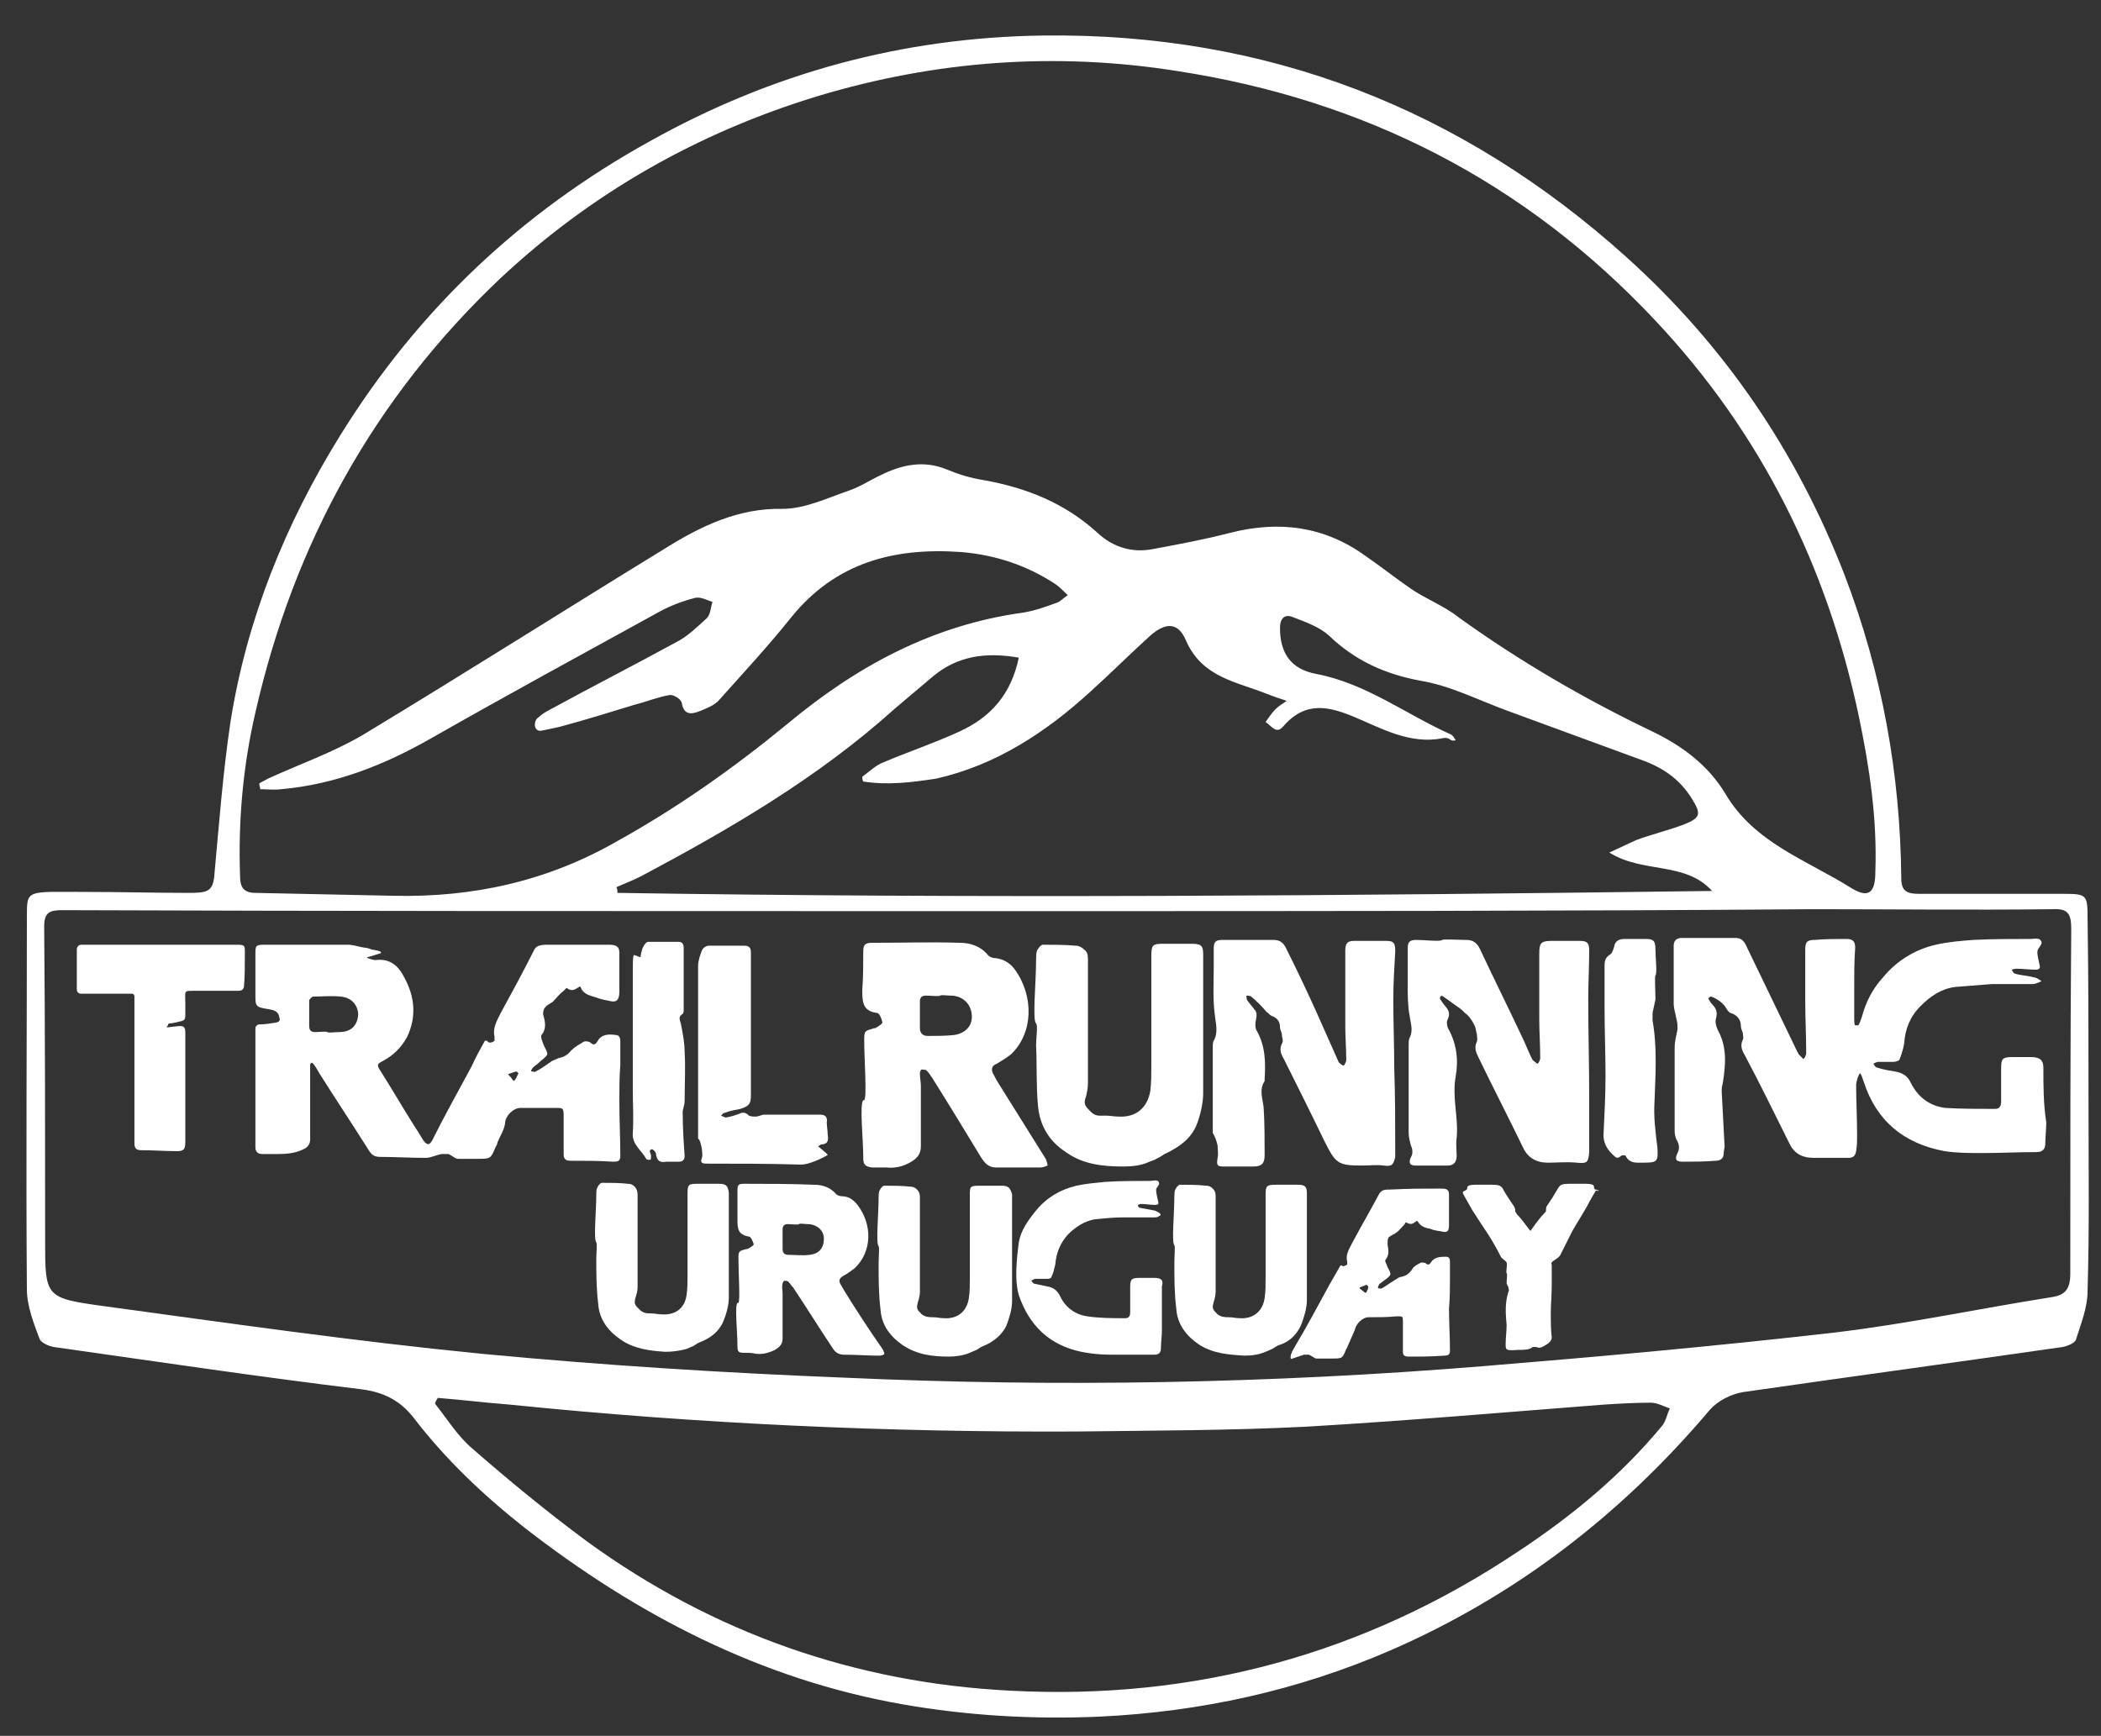
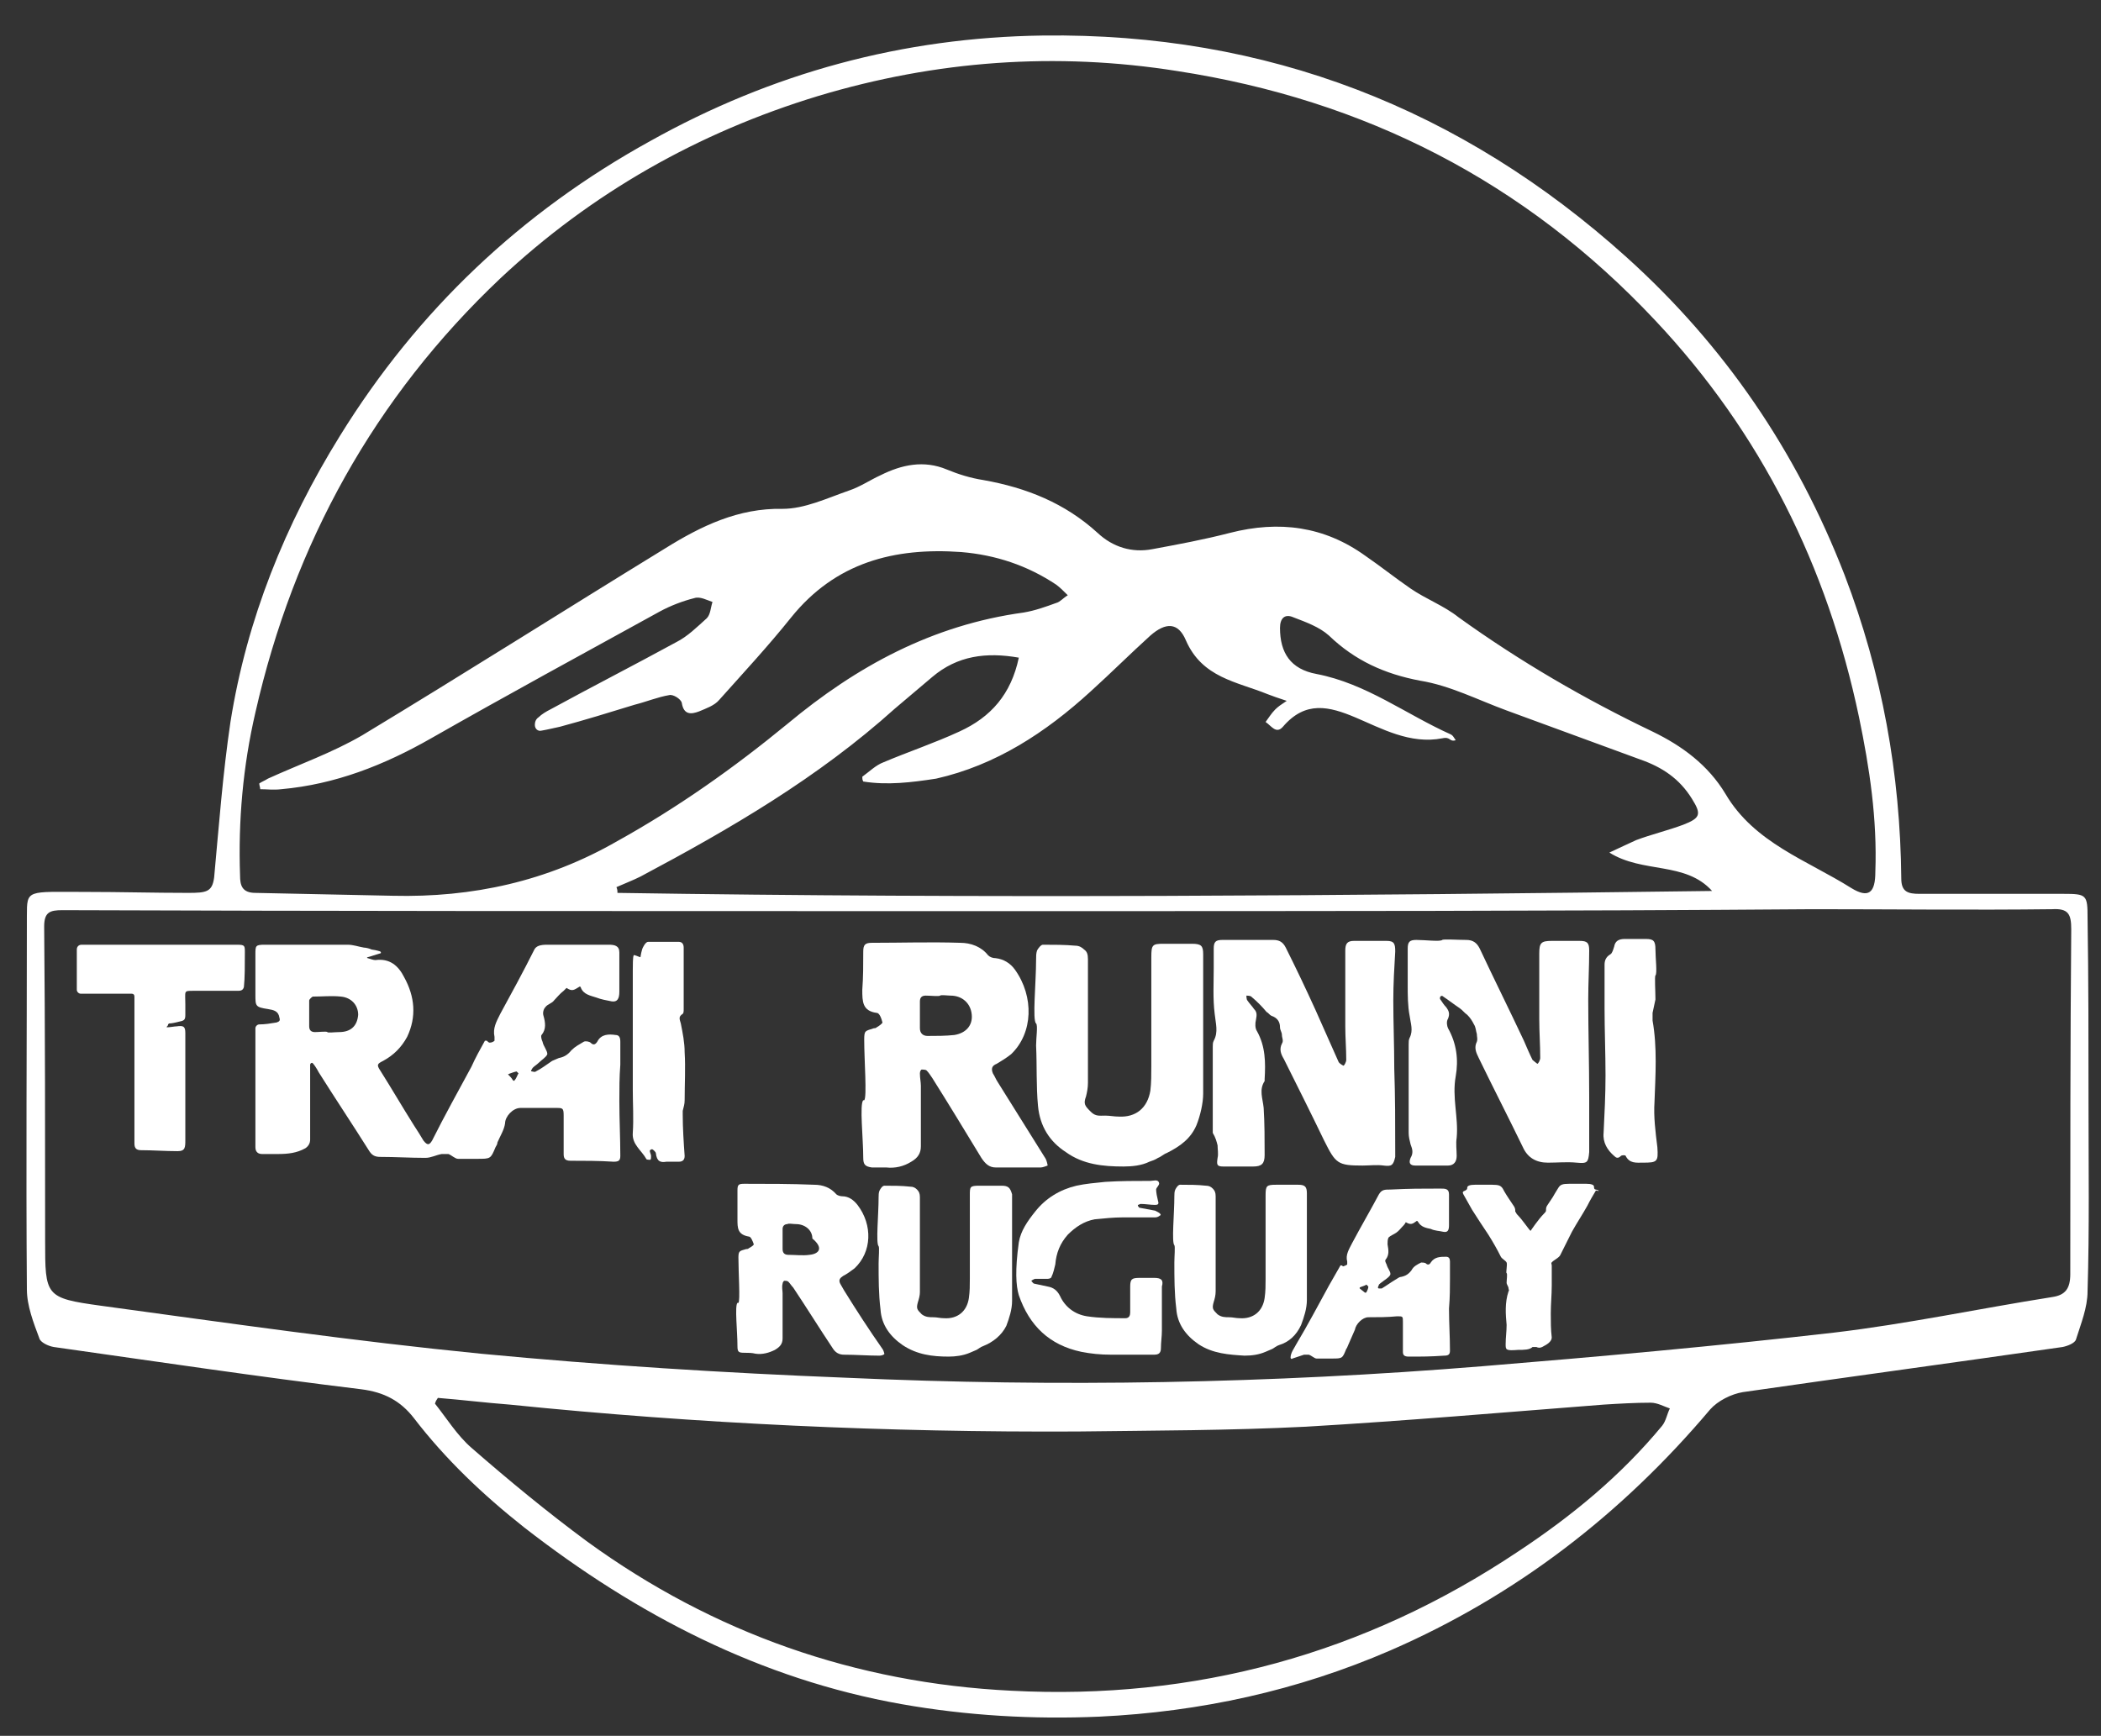
<svg xmlns="http://www.w3.org/2000/svg" version="1.1" id="Capa_1" x="0px" y="0px" viewBox="0 0 218.8 180.8" style="enable-background:new 0 0 218.8 180.8;" xml:space="preserve">
  <rect x="0" y="0" width="218.8" height="180.8" fill="#333333" stroke="none" />
  <style type="text/css">
	.st0{fill:#FFFFFF;}
</style>
  <path class="st0" d="M217.5,115c0,6.5,0.1,13-0.1,19.5c0,1.7-0.7,3.4-1.2,5c-0.1,0.4-0.9,0.7-1.4,0.8c-11.1,1.6-22.2,3.1-33.3,4.7  c-1.2,0.2-2.6,0.9-3.4,1.8c-9.2,10.9-20.2,19.4-33.3,25.1c-9.7,4.2-19.8,6.4-30.3,6.9c-6.9,0.3-13.8-0.1-20.6-1.3  c-14.7-2.6-27.6-9.3-39.3-18.4c-4.3-3.4-8.2-7.1-11.5-11.4c-1.4-1.8-3.1-2.7-5.5-3c-10.7-1.3-21.4-2.9-32-4.4  c-0.6-0.1-1.4-0.5-1.5-0.9c-0.6-1.6-1.3-3.4-1.3-5.1c-0.1-13,0-25.9,0-38.9c0-2.8,0-2.5,6.1-2.5c3.7,0,7.1,0.1,10.7,0.1  c1.9,0,2.5-0.1,2.7-1.6c0.5-5.4,0.9-10.8,1.7-16.2c1.7-10.7,5.7-20.6,11.4-29.8c8.1-13.1,18.9-23.3,32.3-30.7  C80.4,7.6,94,3.9,108.6,3.7c23.3-0.3,43.6,7.6,60.8,23.1c10.2,9.2,17.7,20.2,22.7,33.1c3.9,10.2,5.8,20.7,5.9,31.6  c0,1.4,0.7,1.6,1.9,1.6c5,0,10,0,15,0c2.4,0,2.5,0.1,2.5,2.5C217.5,102,217.5,108.5,217.5,115C217.5,115,217.5,115,217.5,115z   M27.1,82.2c0-0.2-0.1-0.4-0.1-0.6c0.3-0.2,0.6-0.3,0.9-0.5c3.3-1.5,6.7-2.7,9.8-4.5c10.6-6.4,21-13,31.6-19.5  c3.7-2.3,7.6-4.2,12.2-4.1c2.3,0,4.6-1.1,6.9-1.9c1.2-0.4,2.2-1.1,3.3-1.6c2.2-1.1,4.5-1.6,6.9-0.6c1.2,0.5,2.5,0.9,3.8,1.1  c4.5,0.8,8.5,2.4,11.9,5.5c1.6,1.5,3.6,2.1,5.7,1.7c2.7-0.5,5.4-1,8.1-1.7c5.1-1.3,9.8-0.7,14.1,2.4c1.6,1.1,3.1,2.3,4.7,3.4  c1.6,1.1,3.5,1.8,5,3c6.4,4.6,13.1,8.5,20.2,11.9c3.1,1.5,5.8,3.5,7.6,6.5c3,5.1,8.5,6.9,13.1,9.8c1.8,1.1,2.5,0.5,2.5-1.7  c0.2-5.5-0.6-10.8-1.7-16.1c-3.3-15.7-10.2-29.6-21.2-41.3c-13.6-14.5-30.3-23-49.8-26C110,5.4,97.5,6.3,85.2,10  c-12.5,3.8-23.6,10.1-33.1,19C39,41.4,30.6,56.6,26.6,74.2c-1.3,5.6-1.8,11.3-1.6,17c0,1,0.2,1.8,1.6,1.8c4.8,0.1,9.5,0.2,14.3,0.3  c8.3,0.2,16.1-1.5,23.4-5.7C70.6,84.1,76.4,80,82,75.4c7.2-6,15.1-10.3,24.6-11.6c1.2-0.2,2.3-0.6,3.4-1c0.4-0.1,0.7-0.5,1.2-0.8  c-0.5-0.5-0.8-0.8-1.2-1.1c-3-2-6.3-3.1-9.9-3.4c-7-0.5-13.1,1.1-17.7,6.8c-2.4,3-5,5.8-7.5,8.6c-0.5,0.6-1.4,0.9-2.1,1.2  c-0.8,0.3-1.6,0.4-1.8-0.9c-0.1-0.4-0.9-0.9-1.3-0.8c-1.2,0.2-2.4,0.7-3.6,1c-2.6,0.8-5.2,1.6-7.8,2.3c-0.5,0.1-1.3,0.3-1.9,0.4  c-0.4,0.1-0.7-0.2-0.7-0.6l0,0c0-0.3,0.1-0.6,0.4-0.8c0.3-0.3,0.8-0.6,1.2-0.8c4.4-2.4,8.7-4.6,13.1-7c1.2-0.6,2.2-1.6,3.2-2.5  c0.4-0.4,0.4-1.1,0.6-1.7c-0.6-0.2-1.3-0.6-1.9-0.4c-1.2,0.3-2.5,0.8-3.6,1.4c-8,4.4-15.9,8.7-23.8,13.2c-4.9,2.8-10,4.8-15.6,5.3  C28.5,82.3,27.8,82.2,27.1,82.2z M110.2,94.9C110.2,94.9,110.2,94.9,110.2,94.9c-6.7,0-13.4,0-20.2,0c-27.8,0-55.7,0-83.5-0.1  c-1.3,0-1.9,0.2-1.9,1.7c0.1,10.9,0.1,21.8,0.1,32.7c0,5.8,0,6,5.8,6.8c13.2,1.8,26.4,3.7,39.6,5c12.6,1.2,25.3,2,38,2.5  c22.1,1,44.2,0.6,66.3-1.2c12.2-1,24.4-2.1,36.6-3.5c7.6-0.9,15.1-2.5,22.7-3.7c1.4-0.2,1.9-0.9,1.9-2.4c0-12,0-23.9,0.1-35.9  c0-1.6-0.3-2.2-2-2.1c-8.3,0.1-16.6,0-24.9,0C162.5,94.9,136.3,94.9,110.2,94.9z M45.6,145.6c-0.2,0.3-0.2,0.3-0.3,0.6  c1.2,1.5,2.3,3.3,3.8,4.6c3.9,3.4,7.9,6.7,12.1,9.8c13.1,9.5,27.9,14.7,44.1,15.5c19.1,1,36.8-3.8,52.8-14.5  c5.6-3.7,10.7-7.9,15-13.1c0.4-0.5,0.5-1.2,0.8-1.8c-0.6-0.2-1.3-0.6-2-0.6c-1.6,0-3.3,0.1-4.9,0.2c-10.3,0.8-20.7,1.7-31,2.3  c-7.9,0.4-15.9,0.4-23.8,0.5c-19.7,0.1-39.5-0.8-59.1-2.8C50.5,146.1,48.1,145.8,45.6,145.6z M89.9,81.4c-0.1-0.2-0.1-0.3-0.1-0.5  c0.7-0.5,1.4-1.2,2.2-1.5c2.6-1.1,5.3-2,7.9-3.2c3.3-1.5,5.4-3.9,6.2-7.7c-3.4-0.6-6.4-0.2-9,2c-1.3,1.1-2.6,2.2-3.9,3.3  c-8,7.2-17.1,12.5-26.5,17.5c-0.8,0.4-1.6,0.7-2.5,1.1c0.1,0.3,0.1,0.3,0.1,0.6c38,0.6,76,0.3,114-0.2c-2.8-3.1-7.2-1.8-10.7-4  c1.1-0.5,1.9-0.9,2.8-1.3c1.6-0.6,3.3-1,4.9-1.6c1.8-0.7,1.9-1.1,0.9-2.7c-1.3-2.1-3.1-3.3-5.4-4.1c-4.6-1.7-9.3-3.4-13.9-5.1  c-3-1.1-5.9-2.6-9-3.1c-3.7-0.7-6.8-2.1-9.5-4.7c-1-0.9-2.4-1.4-3.7-1.9c-0.9-0.4-1.4,0.1-1.4,1.1c0,2.6,1.1,4.3,3.8,4.8  c5.2,1,9.3,4.2,14,6.3c0.2,0.1,0.3,0.3,0.5,0.6c-0.7,0.2-0.5-0.4-1.4-0.2c-6.7,1.3-11.9-6.7-16.6-1.2c-0.7,0.8-1.2-0.1-1.8-0.5  c0.3-0.4,0.6-0.9,1-1.3c0.3-0.3,0.6-0.5,1.2-0.9c-0.9-0.3-1.5-0.5-2-0.7c-3.2-1.3-6.8-1.7-8.5-5.6c-0.8-1.9-2.1-1.9-3.7-0.5  c-2.1,1.9-4.1,3.9-6.2,5.8c-4.7,4.3-9.9,7.7-16.1,9.1C94.9,81.5,92.4,81.8,89.9,81.4z" />
  <g>
    <g>
-       <path class="st0" d="M212.8,111.2c0-0.8-0.4-1.1-1.3-1.1c-0.6,0-1.3,0-1.9,0c-1.1,0-1.2,0.2-1.2,1.2c0,1.1,0,2.3,0,3.4    c0,0.4-0.1,0.8-0.6,0.8c-1.7,0-3.5,0-5.2-0.1c-1.7-0.2-2.9-1.2-3.6-2.6c-0.3-0.7-0.9-1.1-1.7-1.2c-0.6-0.1-1.2-0.2-1.8-0.4    c-0.2,0-0.4-0.4-0.4-0.4c0,0,0.3-0.2,0.5-0.2c0.5,0,1.1,0,1.6,0c0.2,0,0.5-0.1,0.6-0.2c0.2-0.5,0.4-1.1,0.5-1.7    c0.1-1.5,0.6-2.8,1.7-3.9c1-1,2.1-1.8,3.6-2c1.2-0.1,2.5-0.2,3.8-0.3c1.4,0,2.9,0,4.3,0c0.3,0,0.9-0.3,0.9-0.3    c0,0-0.5-0.4-0.8-0.4c-0.7-0.2-1.4-0.2-2-0.4c-0.1,0-0.3-0.4-0.3-0.4c0,0,0.3-0.1,0.5-0.1c0.7,0,1.3,0.1,2,0.1    c0.4,0,0.5-0.2,0.4-0.5c-0.1-0.5-0.3-1.2-0.2-1.5c0-0.2,0.5-0.6,0.4-0.9c-0.2-0.5-0.7-0.3-1.1-0.3c-2,0-4,0-6,0.1    c-1.3,0.1-2.6,0.2-3.9,0.5c-2.2,0.5-4.1,1.7-5.5,3.4c-1.1,1.2-1.8,2.6-2.2,4.1c-0.1,0.3-0.3,0.9-0.4,0.9c0,0-0.2,0-0.3,0    c-0.1-0.1-0.1-0.4-0.1-0.7c0-1.1,0-2.2,0-3.3c0-1.4,0-2.7,0.1-4.1c0-0.6-0.2-0.9-0.9-0.9c-1.1,0-2.2,0-3.3,0.1c-0.8,0-1,0.2-1,1    c0,1.8,0,3.6,0,5.4c0,1.8,0.1,3.6,0.1,5.4c0,0.2-0.2,0.6-0.3,0.6c0,0-0.3-0.3-0.5-0.5c0,0,0-0.1-0.1-0.2    c-1.8-3.7-3.6-7.5-5.4-11.2c-0.2-0.4-0.5-0.7-1-0.7c-1.9,0-3.8,0-5.7,0c-0.5,0-0.8,0.3-0.8,0.8c0,2,0,4,0,6c0,0.6,0.2,1.1,0.3,1.7    c0.1,0.3,0.1,0.7,0.1,1c-0.1,0.6-0.3,1.2-0.3,1.9c0,2.9,0,5.8,0,8.7c0,0.4,0.1,0.8,0.3,1.1c0.2,0.4,0.2,0.8,0,1.2    c-0.3,0.6-0.2,0.9,0.5,0.9c1.2,0,2.3,0,3.5-0.1c0.5,0,0.8-0.3,0.8-0.7c0-0.3,0.1-0.6,0.1-0.8c-0.1-1.9-0.2-3.8-0.3-5.7    c0-0.3,0-0.5,0.1-0.8c0.3-1.9,0.5-3.8-0.5-5.6c-0.2-0.4-0.3-0.9-0.2-1.2c0.2-0.7,0-1.1-0.4-1.5c-0.2-0.2-0.4-0.6-0.4-0.6    c0,0,0.2-0.2,0.2-0.2c0.3,0,1.2,0.5,1.6,1.1c0.1,0.2,0.3,0.5,0.5,0.6c0.7,0.2,1.1,0.7,1.1,1.4c0,0.2,0.1,0.4,0.2,0.7    c0,0.2,0.1,0.5,0,0.7c-0.3,0.6-0.1,1.1,0.2,1.6c1.6,3,3.1,6.1,4.6,9.1c0.5,1.1,1.3,1.6,2.6,1.6c1.2,0,2.4,0,3.6,0    c0.5,0,0.7-0.2,0.8-0.7c0.1-0.6,0.1-1.1,0.1-1.7c0-1.7-0.1-3.4-0.1-5.2c0-0.4,0.3-1.2,0.4-1.2c0.1,0,0.3,0.6,0.4,0.9    c1.3,4,4.1,6.4,8.4,7.2c1.3,0.2,2.6,0.2,3.9,0.2c1.9,0,3.8-0.1,5.7-0.1c0.6,0,0.9-0.3,0.9-0.9c0-0.7,0.1-1.5,0.1-2.2    C212.8,115,212.8,113.1,212.8,111.2z" />
      <path class="st0" d="M120.2,133.1c-0.5,0-1,0-1.5,0c-0.8,0-1,0.1-1,0.9c0,0.9,0,1.8,0,2.7c0,0.3-0.1,0.6-0.5,0.6    c-1.3,0-2.7,0-4-0.2c-1.3-0.2-2.3-1-2.8-2.1c-0.3-0.6-0.7-0.9-1.3-1c-0.5-0.1-0.9-0.2-1.4-0.3c-0.1,0-0.3-0.3-0.3-0.3    c0,0,0.3-0.2,0.4-0.2c0.4,0,0.9,0,1.3,0c0.2,0,0.4-0.1,0.4-0.2c0.2-0.4,0.3-0.9,0.4-1.3c0.1-1.2,0.5-2.2,1.3-3.1    c0.8-0.8,1.7-1.4,2.8-1.6c1-0.1,2-0.2,2.9-0.2c1.1,0,2.3,0,3.4,0c0.2,0,0.4-0.1,0.5-0.2c0.1,0,0.1-0.1,0-0.2    c-0.1-0.1-0.3-0.2-0.5-0.3c-0.5-0.1-1.1-0.2-1.6-0.3c-0.1,0-0.1-0.1-0.2-0.2c0,0,0-0.1,0-0.1c0.1,0,0.2-0.1,0.3-0.1    c0.5,0,1,0.1,1.5,0.1c0.3,0,0.4-0.1,0.3-0.4c-0.1-0.4-0.2-0.9-0.2-1.2c0-0.2,0.4-0.5,0.3-0.7c-0.1-0.4-0.6-0.2-0.9-0.2    c-1.6,0-3.1,0-4.7,0.1c-1,0.1-2.1,0.2-3,0.4c-1.7,0.4-3.2,1.3-4.3,2.7c-0.8,1-1.5,2-1.7,3.2c-0.4,2.9-0.3,4.5,0,5.5    c1.1,3.2,3.2,5.2,6.5,5.9c1,0.2,2,0.3,3.1,0.3c1.5,0,3,0,4.5,0c0.5,0,0.7-0.2,0.7-0.7c0-0.6,0.1-1.2,0.1-1.8c0-1.5,0-3.1,0-4.6    C121.2,133.3,120.9,133.1,120.2,133.1z" />
      <path class="st0" d="M54.2,115.4c1.2,0,2.4,0,3.7,0c0.7,0,0.8,0,0.8,0.8c0,1.3,0,2.7,0,4c0,0.4,0.1,0.7,0.7,0.7c1.4,0,3,0,4.5,0.1    c0.5,0,0.7-0.1,0.7-0.6c0-1.9-0.1-3.8-0.1-5.7c0-1.3,0-2.5,0.1-3.8c0-0.8,0-1.6,0-2.4c0-0.4-0.1-0.7-0.5-0.7    c-0.7-0.1-1.5-0.1-1.9,0.7c-0.2,0.3-0.4,0.4-0.7,0.1c-0.1-0.1-0.5-0.2-0.7-0.1c-0.5,0.3-0.9,0.5-1.3,0.9c-0.4,0.5-0.8,0.7-1.3,0.8    c-0.2,0.1-0.5,0.2-0.7,0.3c-0.6,0.4-1.1,0.8-1.7,1.1c-0.1,0.1-0.3,0-0.4,0c-0.1,0-0.1-0.1-0.1-0.1c0.1-0.1,0.1-0.2,0.2-0.3    c0.2-0.2,0.4-0.3,0.6-0.5c0.3-0.3,0.8-0.6,0.9-0.9c0-0.4-0.4-0.8-0.5-1.3c-0.1-0.2-0.2-0.6-0.1-0.7c0.5-0.6,0.4-1.3,0.2-2    c-0.1-0.3,0-0.7,0.2-0.9c0.2-0.3,0.7-0.4,0.9-0.7c0.3-0.3,0.6-0.7,1-1c0.1-0.1,0.3-0.3,0.3-0.3c0.6,0.4,0.8,0.2,1.3-0.1    c0.1-0.1,0.2,0,0.2,0.1c0.3,0.7,1,0.8,1.6,1c0.5,0.2,1.1,0.3,1.6,0.4c0.6,0.1,0.8-0.3,0.8-1c0-1.4,0-2.7,0-4.1    c0-0.7-0.5-0.8-1.1-0.8c-1.7,0-4.2,0-6.4,0c-0.7,0-1.2,0.1-1.4,0.6c-1.1,2.2-2.3,4.4-3.5,6.6c-0.4,0.8-0.8,1.5-0.6,2.4    c0,0.1,0,0.3,0,0.4c-0.1,0.1-0.3,0.2-0.5,0.2c-0.1,0-0.2-0.1-0.3-0.2c-0.1,0-0.1,0-0.2,0c-0.5,0.9-1,1.8-1.4,2.7    c-1.4,2.6-2.8,5.1-4.1,7.7c-0.3,0.5-0.5,0.5-0.9,0c-0.3-0.5-0.6-1-1-1.6c-1.2-1.9-2.3-3.8-3.5-5.7c-0.4-0.6-0.3-0.7,0.3-1    c1.1-0.6,1.9-1.4,2.5-2.5c1-2.1,0.8-4.2-0.3-6.2c-0.6-1.2-1.5-2-3-1.8c-0.2,0-0.5-0.1-0.8-0.2c-0.1,0-0.1-0.1,0-0.1    c0.3-0.1,1-0.3,1.3-0.4c0.1,0,0.1-0.1,0-0.2c-0.3-0.1-0.8-0.2-0.9-0.2c-0.2-0.1-0.6-0.2-0.8-0.2c-0.6-0.1-1.1-0.3-1.7-0.3    c-1.3,0-2.5,0-3.8,0c-1.6,0-3.2,0-4.8,0c-1,0-1,0.1-1,1c0,1.4,0,2.8,0,4.2c0,1.2,0,1.3,1.3,1.5c0.6,0.1,1.1,0.2,1.2,0.9    c0.1,0.3,0,0.4-0.3,0.5c-0.6,0.1-1.2,0.2-1.8,0.2c-0.2,0-0.4,0.2-0.4,0.4c0,1.7,0,8.8,0,12.4c0,0.5,0.3,0.7,0.7,0.7    c0.5,0,1.1,0,1.6,0c1.1,0,2-0.1,2.9-0.6c0.3-0.2,0.5-0.5,0.5-0.9c0-2.5,0-5,0-7.5c0-0.1,0-0.2,0-0.3c0-0.1,0.1-0.2,0.2-0.2    c0,0,0,0,0,0c0.1,0,0.5,0.6,0.7,1c1.7,2.7,3.5,5.4,5.2,8.1c0.3,0.5,0.6,0.7,1.2,0.7c1.6,0,3.1,0.1,4.7,0.1c0.6,0,1.1-0.3,1.7-0.4    c0.2,0,0.5,0,0.7,0c0.3,0.1,0.7,0.5,1,0.5c0.7,0,1.3,0,2,0c1.4,0,1.4,0,1.9-1.2c0.1-0.2,0.2-0.3,0.2-0.5c0.3-0.7,0.7-1.3,0.8-2    C52.6,116.3,53.4,115.4,54.2,115.4z M52.9,111.9c0.2-0.1,0.8-0.3,0.9-0.3c0,0,0.2,0.2,0.2,0.2c-0.1,0.1-0.2,0.5-0.4,0.7    c0,0.1-0.1,0.1-0.2,0C53.3,112.3,53.1,112.1,52.9,111.9C52.9,112,52.9,111.9,52.9,111.9z M35.3,107.5c-0.4,0-1.2,0.1-1.2,0    c0,0,0,0,0,0c-0.1-0.1-0.9,0-1.3,0c-0.4,0-0.6-0.2-0.6-0.6c0-0.9,0-1.8,0-2.7c0-0.1,0.3-0.4,0.4-0.4c1,0,1.9-0.1,2.9,0    c1.1,0.1,1.8,0.9,1.8,1.9C37.2,106.9,36.5,107.5,35.3,107.5z" />
      <path class="st0" d="M151,133.2c0-0.6,0-1.2,0-1.8c0-0.3-0.1-0.5-0.4-0.5c-0.6,0-1.2,0-1.6,0.6c-0.1,0.2-0.3,0.3-0.5,0.1    c-0.1-0.1-0.4-0.1-0.5-0.1c-0.4,0.2-0.8,0.4-1,0.8c-0.3,0.4-0.6,0.6-1.1,0.7c-0.2,0-0.4,0.2-0.6,0.3c-0.5,0.3-0.9,0.6-1.4,0.9    c-0.1,0-0.2,0-0.3,0c-0.1,0-0.1-0.1-0.1-0.1c0-0.1,0.1-0.2,0.1-0.3c0.2-0.2,0.4-0.3,0.5-0.4c0.3-0.2,0.7-0.5,0.7-0.7    c0-0.3-0.3-0.6-0.4-1c-0.1-0.2-0.2-0.4-0.1-0.5c0.4-0.5,0.3-1,0.2-1.6c0-0.2,0-0.5,0.1-0.7c0.2-0.2,0.5-0.3,0.8-0.5    c0.3-0.2,0.5-0.5,0.8-0.8c0.1-0.1,0.2-0.3,0.2-0.3c0.5,0.3,0.7,0.2,1.1-0.1c0.1-0.1,0.1,0,0.2,0.1c0.3,0.5,0.8,0.6,1.3,0.7    c0.4,0.2,0.9,0.2,1.3,0.3c0.5,0.1,0.6-0.2,0.6-0.7c0-1,0-2.1,0-3.2c0-0.6-0.4-0.6-0.9-0.6c-2.1,0-3.1,0-5.2,0.1    c-0.6,0-0.9,0-1.2,0.5c-0.9,1.7-1.9,3.4-2.8,5.1c-0.3,0.6-0.7,1.2-0.5,1.9c0,0.1,0,0.3,0,0.3c-0.1,0.1-0.2,0.1-0.4,0.2    c-0.1,0-0.1-0.1-0.2-0.1c0,0-0.1,0-0.1,0c-0.4,0.7-0.8,1.4-1.2,2.1c-1.1,2-2.2,4.1-3.4,6.1c-0.2,0.4-0.6,0.9-0.6,1.4    c0,0.1,0.1,0.2,0.2,0.1c0.3-0.1,0.9-0.3,1.2-0.4c0.2,0,0.4,0,0.5,0c0.3,0.1,0.6,0.4,0.8,0.4c0.6,0,1,0,1.6,0c1.1,0,1.1,0,1.5-1    c0.1-0.1,0.1-0.2,0.2-0.4c0.2-0.5,0.5-1.1,0.7-1.6c0.1-0.6,0.8-1.3,1.4-1.3c1,0,2,0,3-0.1c0.6,0,0.6,0,0.6,0.6c0,1,0,2.1,0,3.1    c0,0.3,0.1,0.5,0.6,0.5c1.5,0,2.2,0,3.7-0.1c0.4,0,0.6-0.1,0.6-0.5c0-1.5-0.1-2.9-0.1-4.4C151,135.1,151,134.1,151,133.2z     M142.3,134.6c0,0-0.1,0.1-0.2,0c-0.1-0.1-0.4-0.3-0.5-0.4c0,0,0,0,0-0.1c0.2-0.1,0.6-0.2,0.7-0.3c0,0,0.2,0.2,0.2,0.2    C142.5,134.2,142.4,134.4,142.3,134.6z" />
      <path class="st0" d="M126.8,119.3c0,0.4,0.1,0.9,0,1.3c-0.1,0.7-0.1,0.9,0.6,0.9c1,0,2,0,3.1,0c0.9,0,1.2-0.3,1.2-1.2    c0-1.6,0-3.3-0.1-4.9c-0.1-1-0.5-1.9,0.1-2.8c0-0.1,0-0.2,0-0.2c0.1-1.7,0.1-3.4-0.8-5c-0.2-0.3-0.2-0.8-0.1-1.2    c0.1-0.5,0.1-0.8-0.2-1.1c-0.2-0.3-0.5-0.6-0.7-0.9c-0.1-0.1-0.1-0.5-0.1-0.5c0,0,0.4,0,0.5,0.1c0.6,0.5,1.1,1,1.6,1.6    c0.2,0.1,0.3,0.3,0.5,0.4c0.6,0.2,0.9,0.6,0.9,1.2c0,0.3,0.2,0.5,0.2,0.8c0,0.3,0.2,0.6,0,0.9c-0.3,0.6-0.1,1.1,0.2,1.6    c1.4,2.8,2.8,5.6,4.2,8.5c1.2,2.4,1.4,2.6,4,2.6c0.7,0,1.5-0.1,2.2,0c0.8,0.1,1,0,1.2-0.9c0-0.2,0-0.4,0-0.6c0-2.9,0-5.7-0.1-8.6    c0-2.4-0.1-4.8-0.1-7.1c0-1.7,0.1-3.4,0.2-5.1c0-0.8-0.1-1.1-0.9-1.1c-1.1,0-2.2,0-3.4,0c-0.7,0-0.9,0.3-0.9,1c0,2.6,0,5.3,0,7.9    c0,1.2,0.1,2.3,0.1,3.5c0,0.2-0.2,0.6-0.3,0.6c0,0-0.4-0.2-0.5-0.4c-0.8-1.8-1.6-3.6-2.4-5.4c-1-2.2-2-4.3-3.1-6.5    c-0.3-0.6-0.7-0.8-1.3-0.8c-0.9,0-1.7,0-2.6,0c-0.9,0-1.8,0-2.7,0c-0.7,0-0.9,0.2-0.9,0.9c0,0.7,0,1.3,0,2c0,1.6-0.1,3.2,0.1,4.8    c0.1,1,0.4,1.9-0.1,2.8c-0.1,0.2-0.1,0.4-0.1,0.6c0,3,0,6,0,9C126.6,118.5,126.7,118.9,126.8,119.3z" />
      <path class="st0" d="M146.8,105.8c0.1,0.8,0.4,1.5,0,2.3c-0.1,0.2-0.1,0.4-0.1,0.7c0,3.1,0,6.1,0,9.2c0,0.4,0.1,0.8,0.2,1.2    c0.2,0.5,0.3,0.9,0,1.4c-0.2,0.5-0.1,0.8,0.5,0.8c1.1,0,2.3,0,3.4,0c0.6,0,0.9-0.4,0.9-1c0-0.6-0.1-1.3,0-1.9    c0.2-2.1-0.5-4.2-0.1-6.4c0.3-1.7,0.1-3.4-0.8-5c-0.1-0.2-0.2-0.7,0-1c0.2-0.5,0.1-0.8-0.2-1.2c-0.2-0.2-0.4-0.5-0.6-0.8    c-0.1-0.1,0-0.3,0-0.3c0.1-0.1,0.2-0.1,0.3,0c0.6,0.4,1.1,0.8,1.7,1.2c0.3,0.2,0.5,0.5,0.8,0.7c0.3,0.3,0.5,0.6,0.7,1    c0.2,0.3,0.2,0.7,0.3,1c0,0.3,0.1,0.5,0,0.8c-0.3,0.6-0.1,1.1,0.2,1.7c1.5,3.1,3.1,6.2,4.6,9.3c0.5,1.1,1.4,1.6,2.6,1.6    c1,0,2-0.1,3,0c1.1,0.1,1.2,0,1.3-1.1c0-0.2,0-0.5,0-0.7c0-1.7,0-3.4,0-5.1c0-3.4-0.1-6.8-0.1-10.1c0-1.7,0.1-3.4,0.1-5.1    c0-0.8-0.2-1-1-1c-1,0-1.9,0-2.9,0c-1.1,0-1.3,0.2-1.3,1.3c0,2.3,0,4.6,0,6.9c0,1.3,0.1,2.6,0.1,4c0,0.2-0.2,0.6-0.3,0.6    c0,0-0.4-0.3-0.5-0.4c-0.3-0.6-0.6-1.3-0.9-2c-1.5-3.2-3.1-6.4-4.6-9.6c-0.3-0.6-0.7-0.9-1.4-0.9c-0.8,0-2.4-0.1-2.5,0    c0,0,0,0,0,0c-0.2,0.2-1.8,0-2.7,0c-0.7,0-0.9,0.2-0.9,0.9c0,1.3,0,2.5,0,3.8C146.6,103.6,146.6,104.8,146.8,105.8z" />
      <path class="st0" d="M108.4,121.6c0.2,0,0.7-0.2,0.7-0.2c0-0.1-0.1-0.5-0.2-0.7c-1.7-2.7-3.3-5.3-5-8c-0.2-0.3-0.3-0.6-0.5-0.9    c-0.2-0.5-0.1-0.8,0.4-1c0.5-0.3,1-0.6,1.5-1c2.3-2.2,2.4-6,0.4-8.8c-0.5-0.7-1.2-1.1-2-1.2c-0.3,0-0.6-0.1-0.8-0.3    c-0.7-0.9-1.8-1.3-2.9-1.3c-3.1-0.1-6.1,0-9.2,0c-0.7,0-0.9,0.2-0.9,0.9c0,1.3,0,2.7-0.1,4c0,1.2,0,2.2,1.5,2.4    c0.3,0,0.5,0.6,0.6,1c0,0.1-0.4,0.4-0.6,0.5c-0.1,0.1-0.2,0.1-0.3,0.1c-0.9,0.3-1,0.2-1,1.2c0,2.1,0.3,6,0,6.3c0,0-0.1,0-0.1,0    c-0.4,0.4,0,4,0,6c0,0.7,0.2,0.9,0.9,1c0.5,0,1,0,1.5,0c0.9,0.1,1.8-0.1,2.6-0.6c0.7-0.4,1-0.9,1-1.6c0-2.1,0-4.2,0-6.3    c0-0.4-0.1-0.8-0.1-1.3c0-0.2,0.1-0.4,0.2-0.4c0.1,0,0.4,0,0.5,0.1c0.2,0.2,0.4,0.5,0.6,0.8c1.7,2.7,3.4,5.5,5.1,8.3    c0.4,0.6,0.8,1,1.5,1C105.2,121.6,106.8,121.6,108.4,121.6z M99.4,107.8c-0.9,0.1-1.9,0.1-2.8,0.1c-0.5,0-0.8-0.3-0.8-0.8    c0-0.9,0-1.9,0-2.8c0-0.4,0.2-0.6,0.6-0.6c0.5,0,1.4,0.1,1.5,0c0,0,0,0,0,0c0.1-0.1,0.8,0,1.1,0c1.2,0,2.1,0.8,2.2,2    C101.3,106.8,100.6,107.6,99.4,107.8z" />
-       <path class="st0" d="M87.9,134.4c-0.1-0.2-0.3-0.5-0.4-0.7c-0.2-0.4,0-0.6,0.3-0.8c0.4-0.2,0.8-0.5,1.2-0.8    c1.8-1.7,1.9-4.5,0.3-6.6c-0.4-0.5-0.9-0.9-1.6-0.9c-0.2,0-0.5-0.1-0.6-0.2c-0.6-0.7-1.4-1-2.3-1c-2.4-0.1-4.9-0.1-7.3-0.1    c-0.6,0-0.7,0.1-0.7,0.7c0,1,0,2,0,3c0,0.9,0,1.6,1.2,1.8c0.2,0,0.4,0.5,0.5,0.8c0,0.1-0.3,0.3-0.5,0.4c-0.1,0.1-0.2,0.1-0.3,0.1    c-0.7,0.2-0.8,0.2-0.8,0.9c0,1.6,0.2,4.5,0,4.7c0,0-0.1,0-0.1,0c-0.3,0.3,0,3,0,4.5c0,0.6,0.1,0.7,0.7,0.7c0.4,0,0.8,0,1.2,0.1    c0.7,0.1,1.4-0.1,2-0.4c0.5-0.3,0.8-0.6,0.8-1.2c0-1.6,0-3.1,0-4.7c0-0.3-0.1-0.6,0-1c0-0.1,0.1-0.3,0.2-0.3c0.1,0,0.3,0,0.4,0.1    c0.2,0.2,0.3,0.4,0.5,0.6c1.4,2.1,2.7,4.2,4.1,6.3c0.3,0.5,0.7,0.7,1.2,0.7c1.2,0,2.5,0.1,3.7,0.1c0.2,0,0.5-0.1,0.5-0.2    c0,0-0.1-0.4-0.2-0.5C90.5,138.5,89.2,136.5,87.9,134.4z M84.3,130.7c-0.7,0.1-1.5,0-2.2,0c-0.4,0-0.6-0.2-0.6-0.6    c0-0.7,0-1.4,0-2.1c0-0.3,0.2-0.5,0.5-0.5c0.4,0,1.1,0.1,1.2,0c0,0,0,0,0,0c0.1-0.1,0.6,0,0.9,0c0.9,0,1.7,0.6,1.7,1.5    C85.8,130,85.3,130.6,84.3,130.7z" />
+       <path class="st0" d="M87.9,134.4c-0.1-0.2-0.3-0.5-0.4-0.7c-0.2-0.4,0-0.6,0.3-0.8c0.4-0.2,0.8-0.5,1.2-0.8    c1.8-1.7,1.9-4.5,0.3-6.6c-0.4-0.5-0.9-0.9-1.6-0.9c-0.2,0-0.5-0.1-0.6-0.2c-0.6-0.7-1.4-1-2.3-1c-2.4-0.1-4.9-0.1-7.3-0.1    c-0.6,0-0.7,0.1-0.7,0.7c0,1,0,2,0,3c0,0.9,0,1.6,1.2,1.8c0.2,0,0.4,0.5,0.5,0.8c0,0.1-0.3,0.3-0.5,0.4c-0.1,0.1-0.2,0.1-0.3,0.1    c-0.7,0.2-0.8,0.2-0.8,0.9c0,1.6,0.2,4.5,0,4.7c0,0-0.1,0-0.1,0c-0.3,0.3,0,3,0,4.5c0,0.6,0.1,0.7,0.7,0.7c0.4,0,0.8,0,1.2,0.1    c0.7,0.1,1.4-0.1,2-0.4c0.5-0.3,0.8-0.6,0.8-1.2c0-1.6,0-3.1,0-4.7c0-0.3-0.1-0.6,0-1c0-0.1,0.1-0.3,0.2-0.3c0.1,0,0.3,0,0.4,0.1    c0.2,0.2,0.3,0.4,0.5,0.6c1.4,2.1,2.7,4.2,4.1,6.3c0.3,0.5,0.7,0.7,1.2,0.7c1.2,0,2.5,0.1,3.7,0.1c0.2,0,0.5-0.1,0.5-0.2    c0,0-0.1-0.4-0.2-0.5C90.5,138.5,89.2,136.5,87.9,134.4z M84.3,130.7c-0.7,0.1-1.5,0-2.2,0c-0.4,0-0.6-0.2-0.6-0.6    c0-0.7,0-1.4,0-2.1c0-0.3,0.2-0.5,0.5-0.5c0,0,0,0,0,0c0.1-0.1,0.6,0,0.9,0c0.9,0,1.7,0.6,1.7,1.5    C85.8,130,85.3,130.6,84.3,130.7z" />
      <path class="st0" d="M124.6,117.2c0.4-1,0.7-2.3,0.7-3.3c0-2.5,0-4.8,0-7.3c0-2.6,0-4.6,0-7.2c0-0.9-0.2-1.1-1.2-1.1    c-1,0-2,0-2.9,0c-1.2,0-1.3,0.1-1.3,1.4c0,3.9,0,7.4,0,11.3c0,0.9,0,1.8-0.1,2.6c-0.3,1.8-1.5,2.8-3.3,2.7c-0.5,0-0.9-0.1-1.4-0.1    c-0.6,0-1,0.1-1.5-0.4c-0.6-0.6-0.8-0.8-0.5-1.6c0.1-0.4,0.2-0.9,0.2-1.4c0-1.6,0-3.2,0-4.8c0-2.7,0-5.4,0-8.1    c0-0.5-0.1-0.8-0.4-1c-0.2-0.2-0.5-0.4-0.9-0.4c-1.1-0.1-2.3-0.1-3.4-0.1c-0.2,0-0.5,0.4-0.6,0.6c-0.1,0.3-0.1,0.6-0.1,1    c0,2.3-0.4,6.3,0,6.6c0,0,0,0,0,0c0.2,0.2,0,1.5,0,2.3c0.1,2.1,0,4.2,0.2,6.3c0.2,2.1,1.2,3.7,2.9,4.8c1.8,1.3,3.9,1.5,6,1.5    c0.9,0,1.9-0.1,2.7-0.5c0.3-0.1,0.6-0.2,0.9-0.4c0.3-0.1,0.6-0.4,0.9-0.5C122.9,119.4,124,118.6,124.6,117.2z" />
-       <path class="st0" d="M74.9,123.3c-0.8,0-1.5,0-2.3,0c-0.9,0-1,0.1-1,1c0,2.9,0,5.6,0,8.6c0,0.7,0,1.3-0.1,2    c-0.2,1.4-1.2,2.1-2.6,2c-0.4,0-0.7-0.1-1.1-0.1c-0.4,0-0.8,0-1.2-0.4c-0.5-0.5-0.6-0.6-0.4-1.3c0.1-0.3,0.2-0.7,0.2-1    c0-1.2,0-2.4,0-3.6c0-2,0-4.1,0-6.1c0-0.3-0.1-0.6-0.3-0.8c-0.2-0.2-0.4-0.3-0.7-0.3c-0.9-0.1-1.8-0.1-2.7-0.1    c-0.2,0-0.4,0.3-0.5,0.5c-0.1,0.2-0.1,0.5-0.1,0.7c0,1.7-0.3,4.7,0,5c0,0,0,0,0,0c0.1,0.1,0,1.2,0,1.7c0,1.6,0,3.1,0.2,4.7    c0.1,1.6,1,2.8,2.3,3.7c1.4,1,3.1,1.2,4.7,1.3c0.7,0,1.5-0.1,2.2-0.3c0.2-0.1,0.5-0.2,0.7-0.3c0.2-0.1,0.4-0.3,0.7-0.4    c1-0.4,1.9-1,2.4-2.1c0.3-0.7,0.6-1.7,0.6-2.5c0-1.9,0-3.7,0-5.5c0-1.9,0-3.5,0-5.5C75.8,123.5,75.6,123.3,74.9,123.3z" />
      <path class="st0" d="M104.3,123.5c-0.8,0-1.5,0-2.3,0c-1,0-1,0.1-1,1c0,3,0,5.7,0,8.7c0,0.7,0,1.3-0.1,2c-0.2,1.4-1.2,2.2-2.6,2.1    c-0.4,0-0.7-0.1-1.1-0.1c-0.4,0-0.8,0-1.2-0.3c-0.5-0.5-0.6-0.6-0.4-1.3c0.1-0.3,0.2-0.7,0.2-1c0-1.2,0-2.5,0-3.7    c0-2.1,0-4.1,0-6.2c0-0.4-0.1-0.6-0.3-0.8c-0.2-0.2-0.4-0.3-0.7-0.3c-0.9-0.1-1.8-0.1-2.7-0.1c-0.2,0-0.4,0.3-0.5,0.5    c-0.1,0.2-0.1,0.5-0.1,0.7c0,1.8-0.3,4.8,0,5.1c0,0,0,0,0,0c0.1,0.1,0,1.2,0,1.8c0,1.6,0,3.2,0.2,4.8c0.1,1.6,1,2.8,2.3,3.7    c1.5,1,3.1,1.2,4.8,1.2c0.7,0,1.5-0.1,2.2-0.4c0.2-0.1,0.5-0.2,0.7-0.3c0.2-0.1,0.4-0.3,0.7-0.4c1-0.4,1.9-1.1,2.4-2.1    c0.3-0.8,0.6-1.7,0.6-2.6c0-1.9,0-3.7,0-5.6c0-2,0-3.6,0-5.5C105.2,123.7,105,123.5,104.3,123.5z" />
      <path class="st0" d="M135.5,138c0.3-0.8,0.6-1.7,0.6-2.6c0-1.9,0-3.7,0-5.6c0-2,0-3.6,0-5.5c0-0.7-0.2-0.9-0.9-0.9    c-0.8,0-1.6,0-2.3,0c-1,0-1.1,0.1-1.1,1.1c0,3,0,5.7,0,8.7c0,0.7,0,1.3-0.1,2c-0.2,1.4-1.2,2.2-2.6,2.1c-0.4,0-0.7-0.1-1.1-0.1    c-0.4,0-0.8,0-1.2-0.3c-0.5-0.5-0.6-0.6-0.4-1.3c0.1-0.3,0.2-0.7,0.2-1.1c0-1.2,0-2.5,0-3.7c0-2.1,0-4.2,0-6.2    c0-0.4-0.1-0.6-0.3-0.8c-0.2-0.2-0.4-0.3-0.7-0.3c-0.9-0.1-1.8-0.1-2.7-0.1c-0.2,0-0.4,0.3-0.5,0.5c-0.1,0.2-0.1,0.5-0.1,0.7    c0,1.8-0.3,4.8,0,5.1c0,0,0,0,0,0c0.1,0.1,0,1.2,0,1.8c0,1.6,0,3.2,0.2,4.8c0.1,1.6,1,2.8,2.3,3.7c1.5,1,3.2,1.1,4.8,1.2    c0.8,0,1.5-0.1,2.2-0.4c0.2-0.1,0.5-0.2,0.7-0.3c0.2-0.1,0.4-0.3,0.7-0.4C134.2,139.8,135,139.1,135.5,138z" />
      <path class="st0" d="M25.5,99.2c0-0.7,0-0.8-0.8-0.8c-3.9,0-13.9,0-16.2,0c-0.3,0-0.5,0.2-0.5,0.5c0,1.7,0,2.5,0,4.2    c0,0.2,0.2,0.4,0.4,0.4c2.1,0,3.2,0,5.3,0c0.2,0,0.3,0.1,0.3,0.3c0,0.5,0,1.7,0,2.2c0,4.4,0,8.8,0,13.1c0,0.5,0.2,0.7,0.7,0.7    c1.2,0,2.5,0.1,3.8,0.1c0.8,0,0.8-0.4,0.8-1.2c0-3.8,0-7.3,0-11.1c0-0.7-0.2-0.8-0.9-0.7c-0.2,0-0.7,0.1-1,0.1c0,0-0.1,0,0-0.1    c0.1-0.1,0.1-0.1,0.1-0.2c0,0,0.1-0.1,0.1-0.1c0.3,0,0.7-0.1,1.1-0.2c0.5-0.1,0.6-0.2,0.6-0.7c0-0.4,0-0.8,0-1.1    c0-1.4-0.2-1.4,0.8-1.4c1.5,0,3.1,0,4.6,0c0.3,0,0.6,0,0.7-0.4C25.5,101.9,25.5,100.5,25.5,99.2z" />
-       <path class="st0" d="M73.1,119.7c0,0.3,0.1,0.6,0,0.9c-0.2,0.5,0,0.6,0.5,0.6c3.3,0,6.5,0,9.8,0.1c1.1,0,2.8-1,2.8-1    c0-0.1-1-0.9-1-0.9c0,0,0.3-0.2,0.3-0.2c0.7,0,0.8-0.4,0.7-1c0-0.4-0.1-0.9-0.1-1.3c0.1-0.6-0.2-0.8-0.7-0.8c-1.9,0-3.9,0-5.8,0    c-0.3,0-0.6,0.2-0.9,0.2c-0.2,0-0.5,0-0.7-0.1c-0.3-0.3-0.6-0.4-1-0.2c-0.5,0.2-0.9,0.3-1.4,0.4c-0.1,0-0.5-0.2-0.5-0.2    c0,0,0.2-0.3,0.4-0.3c0.5-0.2,1.1-0.3,1.6-0.4c0.9-0.3,1.1-0.5,1.1-1.4c0-5,0-9.9,0-14.9c0-0.5-0.2-0.7-0.7-0.7    c-1.2,0-2.4,0-3.7,0c-0.2,0-0.6,0.2-0.7,0.5c-0.2,0.5-0.4,1.1-0.4,1.6c0,6,0,12,0,18C72.9,118.7,73,119.2,73.1,119.7z" />
      <path class="st0" d="M172.3,114.8c0.1-2.8,0.3-5.7-0.2-8.5c0-0.3,0-0.5,0-0.8c0.1-0.5,0.2-0.9,0.3-1.4c0-0.8-0.1-2.4,0-2.5    c0,0,0,0,0,0c0.2-0.2,0-1.8,0-2.7c0-0.9-0.2-1.1-1-1.1c-0.7,0-1.5,0-2.2,0c-0.6,0-1,0.2-1.1,0.8c-0.1,0.3-0.2,0.7-0.4,0.8    c-0.5,0.3-0.6,0.7-0.6,1.1c0,1.5,0,3,0,4.5c0,2.3,0.1,4.7,0.1,7c0,2-0.1,4-0.2,6c-0.1,1,0.4,1.8,1.1,2.4c0.2,0.2,0.4,0.3,0.7,0    c0.1-0.1,0.5-0.1,0.5,0c0.4,0.8,1.1,0.7,1.8,0.7c1.5,0,1.6-0.1,1.5-1.6C172.4,117.9,172.2,116.3,172.3,114.8z" />
      <path class="st0" d="M166.2,123.9c-0.2,0-0.2-0.2-0.2-0.3c0-0.2-0.3-0.3-0.8-0.3c-0.6,0-1.2,0-1.8,0c-0.7,0-0.9,0.1-1.1,0.4    c-0.2,0.3-0.6,1-0.6,1c0,0,0,0,0,0c0,0-0.4,0.6-0.6,0.9c-0.1,0.2-0.1,0.3-0.1,0.5c0,0.1-0.1,0.2-0.2,0.3c-0.6,0.6-1.4,1.8-1.4,1.8    c-0.1,0-0.8-1.1-1.4-1.7c-0.1-0.1-0.1-0.2-0.2-0.3c0-0.2,0-0.3-0.1-0.5c-0.2-0.3-0.6-0.9-0.6-0.9c0,0,0,0,0,0c0,0-0.4-0.6-0.6-1    c-0.2-0.3-0.4-0.4-1.1-0.4c-0.6,0-1.2,0-1.8,0c-0.5,0-0.8,0.1-0.8,0.3c0,0.1,0,0.2-0.2,0.3c-0.3,0.1-0.3,0.2-0.2,0.4    c0.3,0.5,0.6,1.1,0.9,1.6c0.5,0.8,1.1,1.7,1.7,2.6c0.5,0.8,0.9,1.5,1.3,2.3c0.1,0.2,0.5,0.4,0.6,0.6c0.1,0.2-0.1,1.1,0,1.1    c0,0,0,0,0,0c0.1,0.1,0,0.7,0,1c0,0.2,0.2,0.4,0.2,0.6c0,0.1,0.1,0.2,0,0.3c-0.4,1.2-0.3,2.4-0.2,3.5c0,0.7-0.1,1.3-0.1,2    c0,0.6,0,0.7,1.3,0.6c0.6,0,1.2,0,1.5-0.3c0,0,0.4,0,0.4,0c0.2,0.1,0.4,0.1,0.6,0c0.6-0.3,1-0.6,1-1c-0.1-0.8-0.1-1.7-0.1-2.5    c0-1,0.1-1.9,0.1-2.9c0-0.6,0-1.2,0-1.9c0-0.1,0-0.2,0-0.2c0-0.1-0.1-0.3,0-0.3c0.1-0.2,0.8-0.5,0.9-0.8c0.4-0.8,0.8-1.6,1.2-2.4    c0.5-0.9,1.1-1.8,1.6-2.7c0.3-0.6,0.6-1.1,0.9-1.6C166.6,124.1,166.6,124,166.2,123.9z" />
      <path class="st0" d="M69.4,121c0.4,0,0.9,0,1.3,0c0.4,0,0.6-0.2,0.6-0.6c-0.1-1.4-0.2-2.9-0.2-4.3c0-0.1,0-0.3,0-0.4    c0.1-0.4,0.2-0.7,0.2-1.1c0-1.7,0.1-3.4,0-5c0-1-0.2-2-0.4-3c-0.1-0.4-0.3-0.7,0.2-1c0.1-0.1,0.1-0.3,0.1-0.5c0-2.1,0-4.3,0-6.4    c0-0.4-0.2-0.6-0.5-0.6c-1.1,0-2.1,0-3.2,0c-0.2,0-0.4,0.3-0.5,0.5c-0.2,0.3-0.3,1.1-0.3,1.1c-0.1,0-0.7-0.3-0.7-0.2    c-0.1,0.1-0.1,1.1-0.1,1.6c0,4.1,0,8.2,0,12.4c0,1.5,0.1,3,0,4.5c-0.1,1.2,0.9,1.8,1.4,2.7c0,0.1,0.3,0.1,0.4,0.1    c0.1,0,0.1-0.2,0.1-0.4c0-0.2-0.2-0.5-0.1-0.6c0,0,0.1-0.1,0.2-0.1c0.1,0,0.4,0.3,0.4,0.4C68.4,121,68.8,121.1,69.4,121z" />
    </g>
  </g>
</svg>